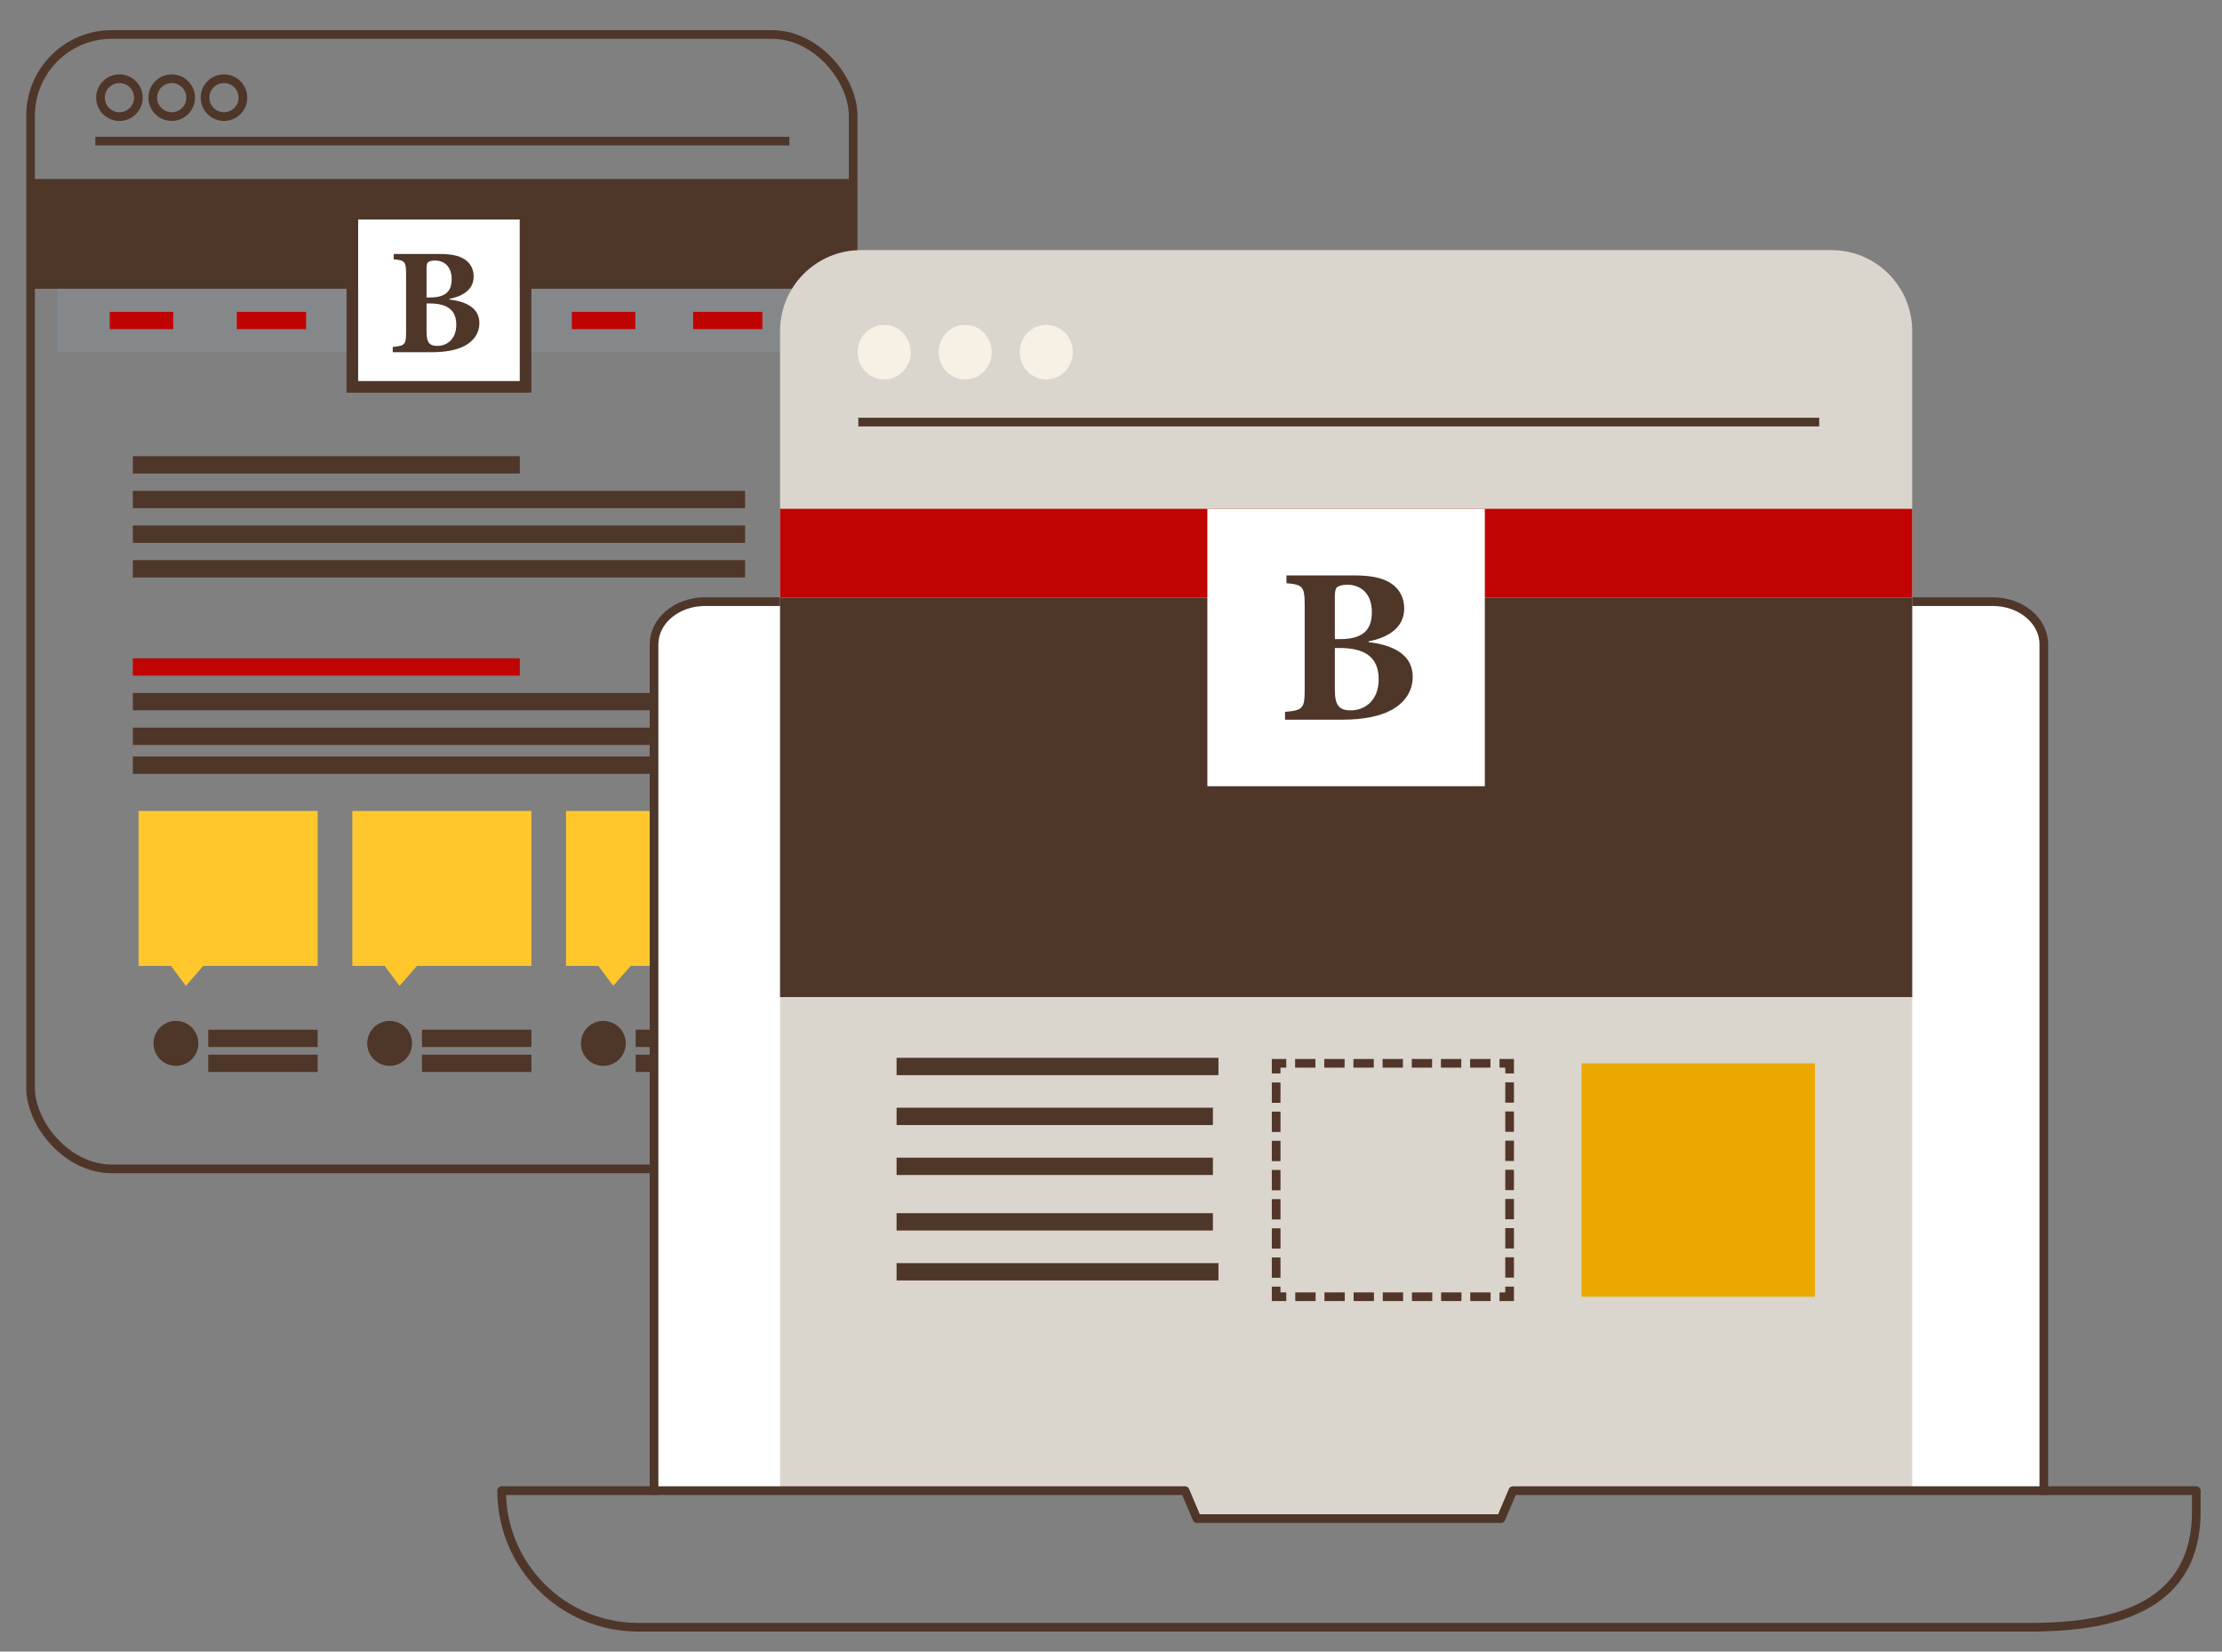
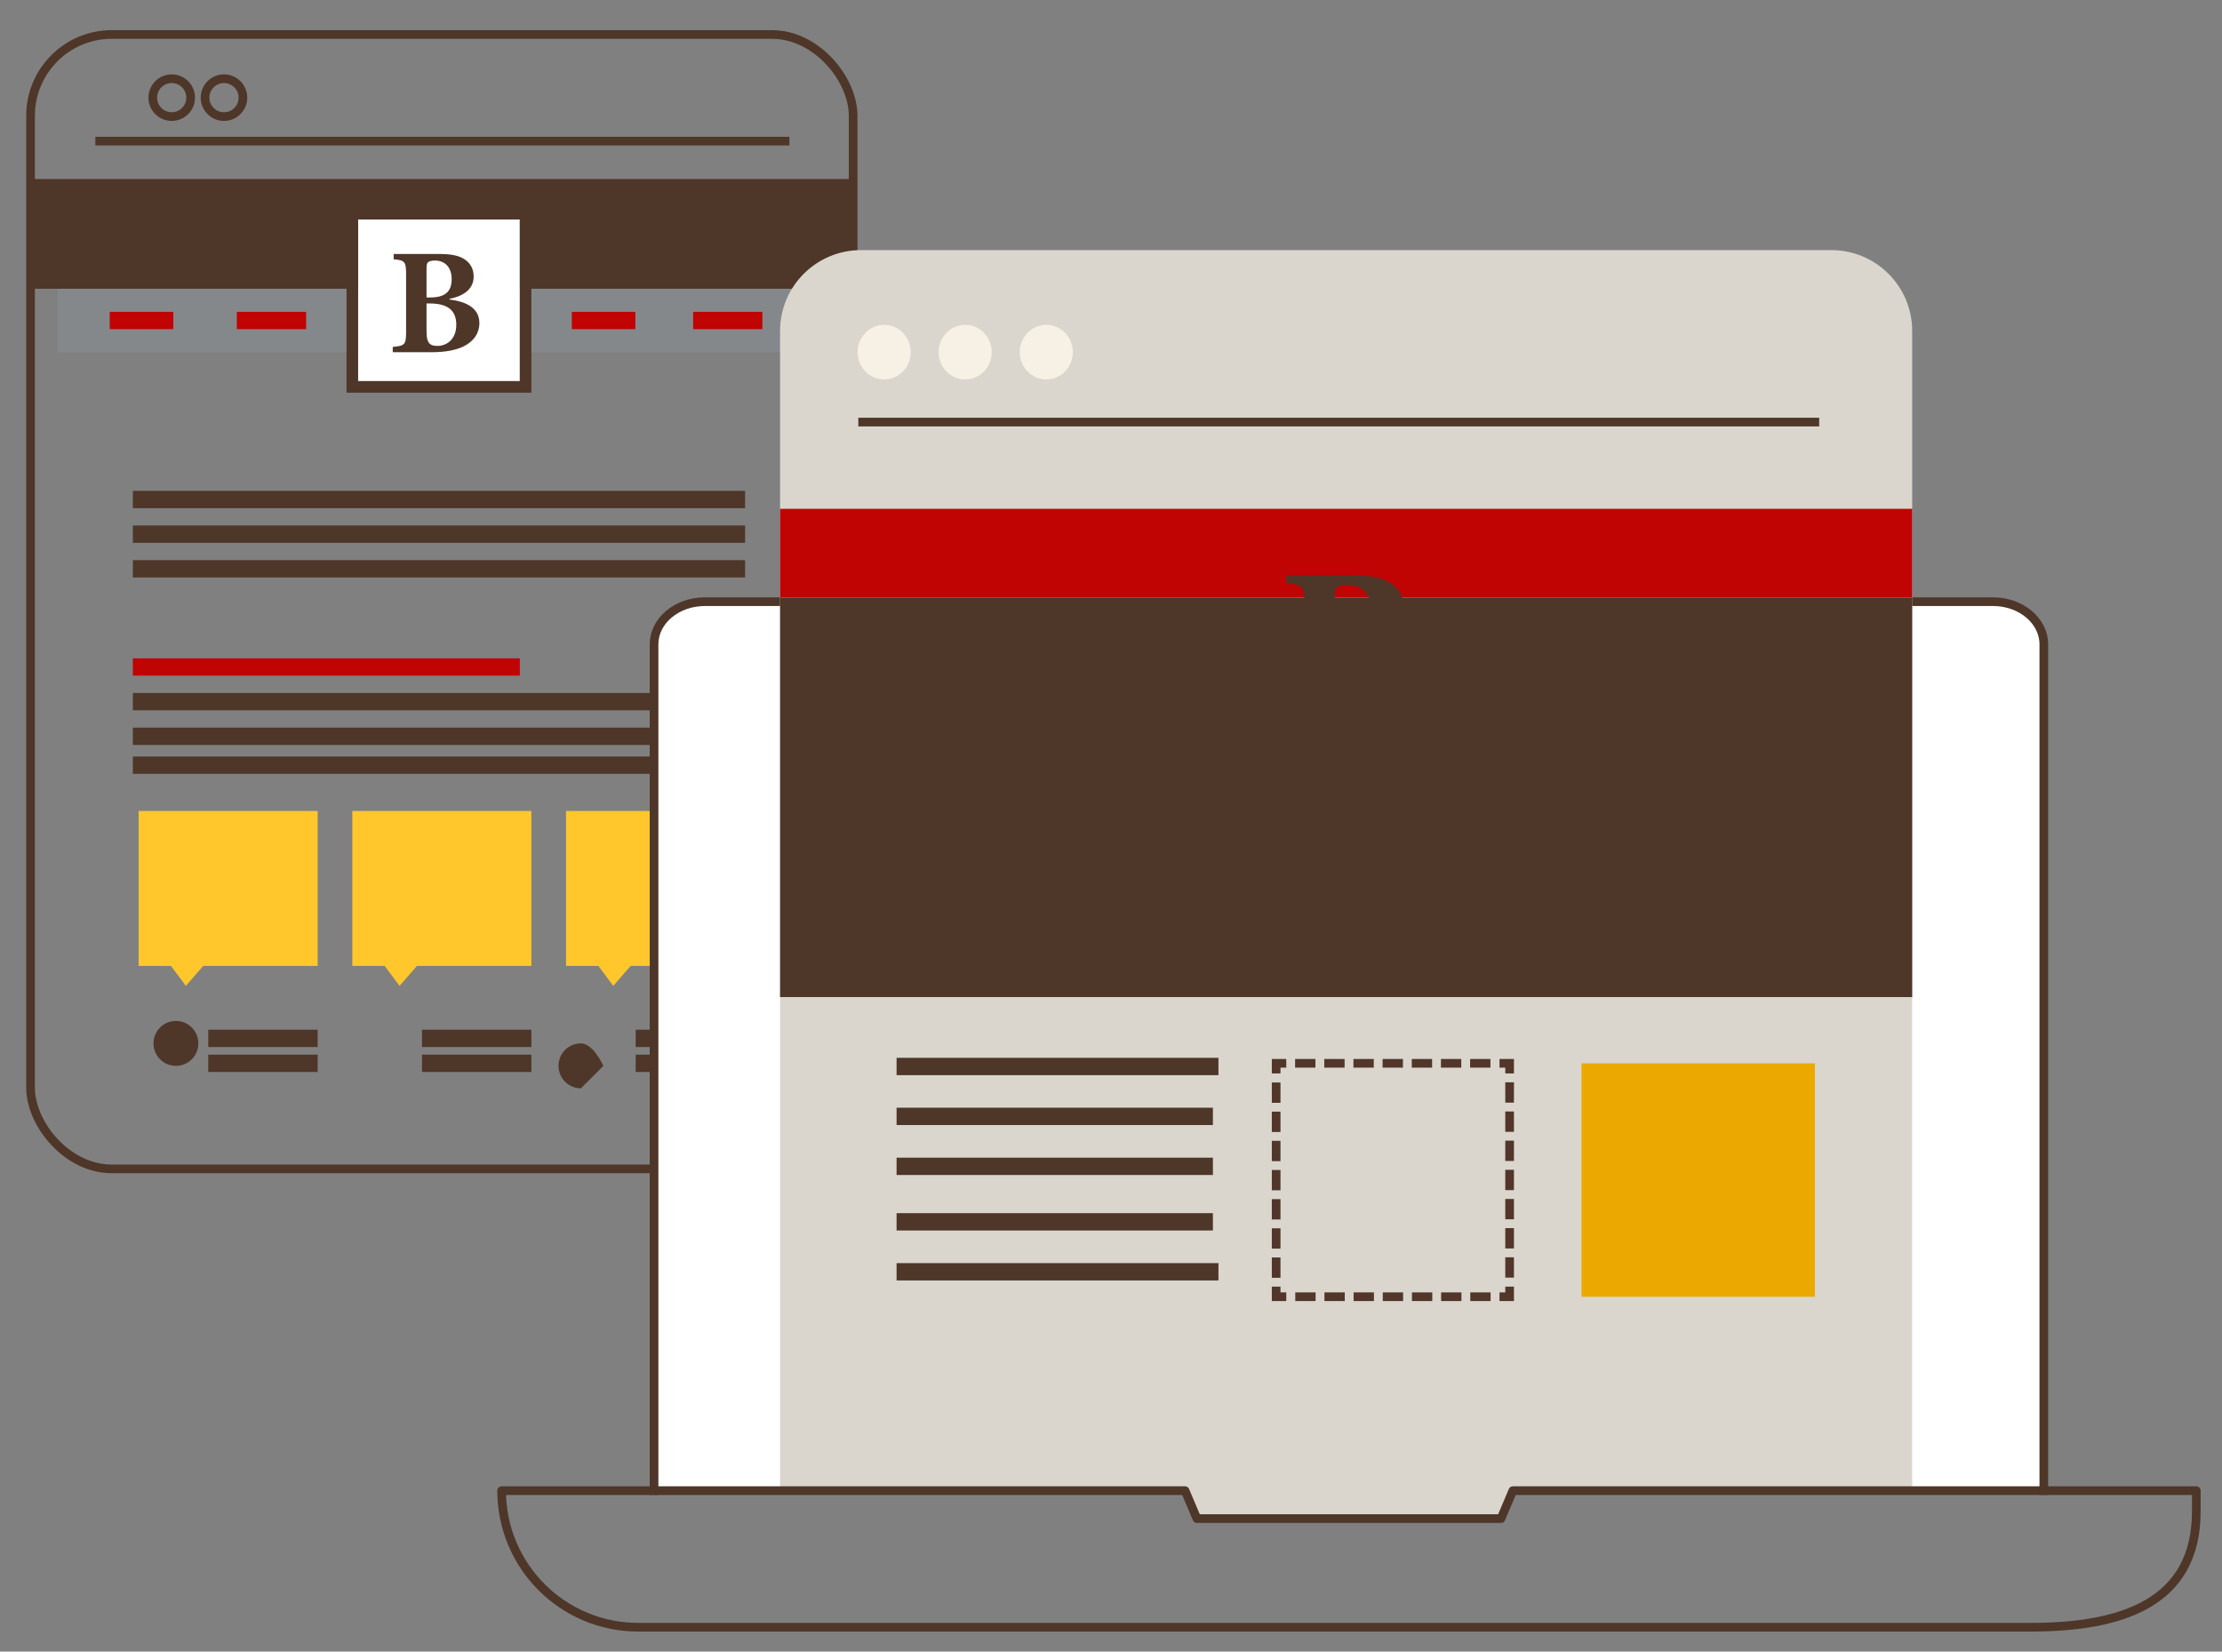
<svg xmlns="http://www.w3.org/2000/svg" id="Layer_2" version="1.1" viewBox="0 0 384.71 286">
  <rect x="0" y="0" width="384.71" height="286" fill="#808080" stroke="none" />
  <defs>
    <style>
      .st0, .st1, .st2, .st3, .st4, .st5, .st6, .st7 {
        fill: none;
      }

      .st1, .st2, .st4, .st8, .st7 {
        stroke: #4e3629;
      }

      .st1, .st3, .st4, .st5, .st8 {
        stroke-width: 1.5px;
      }

      .st1, .st3, .st4, .st5, .st8, .st7 {
        stroke-linecap: square;
      }

      .st1, .st8 {
        stroke-linejoin: round;
      }

      .st9 {
        fill: #f7f0e5;
      }

      .st10 {
        fill: #c00404;
      }

      .st11 {
        fill: #4e3629;
      }

      .st12 {
        fill: #ffc72c;
      }

      .st2, .st3, .st4, .st5, .st6, .st7 {
        stroke-miterlimit: 10;
      }

      .st2, .st6 {
        stroke-width: 3px;
      }

      .st3 {
        stroke-dasharray: 2.02 3.03;
      }

      .st3, .st5 {
        stroke: #523629;
      }

      .st13 {
        clip-path: url(#clippath-17);
      }

      .st14 {
        clip-path: url(#clippath-19);
      }

      .st15 {
        clip-path: url(#clippath-11);
      }

      .st16 {
        clip-path: url(#clippath-16);
      }

      .st17 {
        clip-path: url(#clippath-18);
      }

      .st18 {
        clip-path: url(#clippath-10);
      }

      .st19 {
        clip-path: url(#clippath-15);
      }

      .st20 {
        clip-path: url(#clippath-13);
      }

      .st21 {
        clip-path: url(#clippath-14);
      }

      .st22 {
        clip-path: url(#clippath-12);
      }

      .st23 {
        clip-path: url(#clippath-20);
      }

      .st24 {
        clip-path: url(#clippath-1);
      }

      .st25 {
        clip-path: url(#clippath-3);
      }

      .st26 {
        clip-path: url(#clippath-4);
      }

      .st27 {
        clip-path: url(#clippath-2);
      }

      .st28 {
        clip-path: url(#clippath-7);
      }

      .st29 {
        clip-path: url(#clippath-6);
      }

      .st30 {
        clip-path: url(#clippath-9);
      }

      .st31 {
        clip-path: url(#clippath-8);
      }

      .st32 {
        clip-path: url(#clippath-5);
      }

      .st33 {
        fill: #96a3ad;
        isolation: isolate;
        opacity: .25;
      }

      .st34, .st8 {
        fill: #fff;
      }

      .st6 {
        stroke: #c00404;
      }

      .st35 {
        fill: #dad6cd;
      }

      .st36 {
        fill: #eba900;
      }

      .st37 {
        clip-path: url(#clippath);
      }

      .st7 {
        stroke-width: 4px;
      }
    </style>
    <clipPath id="clippath">
      <rect class="st0" x="10" y="45" width="131" height="16" />
    </clipPath>
    <clipPath id="clippath-1">
      <rect class="st0" x="62" y="38" width="28" height="28" />
    </clipPath>
    <clipPath id="clippath-2">
      <rect class="st0" x="60" y="36" width="32" height="32" />
    </clipPath>
    <clipPath id="clippath-3">
      <path class="st0" d="M73.85,52.55v4.89c0,1.94.54,2.48,1.96,2.46,1.5-.03,3.19-1.1,3.19-3.66s-1.56-3.69-4.62-3.69h-.54,0ZM73.85,51.51h.62c2.58,0,3.73-.99,3.73-3.16,0-2.35-1.45-3.24-2.9-3.24-.59,0-1.05.16-1.21.31-.19.18-.24.58-.24,1.12v4.97h0ZM77.82,51.77v.1c3.11.37,5.18,1.6,5.18,4.08,0,1.75-.99,3.11-2.52,3.92-1.37.76-3.43,1.12-5.66,1.12h-6.82v-.92c2.07-.18,2.31-.37,2.31-2.59v-9.99c0-2.22-.24-2.41-2.15-2.59v-.92h7.84c2.07,0,3.41.26,4.43.92.99.63,1.58,1.67,1.58,2.98,0,2.48-2.25,3.5-4.19,3.87v.02Z" />
    </clipPath>
    <clipPath id="clippath-4">
      <rect class="st0" x="-90" y="-56" width="550" height="380" />
    </clipPath>
    <clipPath id="clippath-5">
      <polygon class="st0" points="24 140.43 55 140.43 55 167.26 35.19 167.26 32.18 170.72 29.6 167.26 24 167.26 24 140.43" />
    </clipPath>
    <clipPath id="clippath-6">
      <rect class="st0" x="-90" y="-56" width="550" height="380" />
    </clipPath>
    <clipPath id="clippath-7">
      <path class="st0" d="M30.46,184.57c2.14,0,3.88-1.74,3.88-3.89s-1.73-3.89-3.88-3.89-3.88,1.74-3.88,3.89,1.73,3.89,3.88,3.89Z" />
    </clipPath>
    <clipPath id="clippath-8">
      <rect class="st0" x="-90" y="-56" width="550" height="380" />
    </clipPath>
    <clipPath id="clippath-9">
      <polygon class="st0" points="61 140.43 92 140.43 92 167.26 72.19 167.26 69.18 170.72 66.6 167.26 61 167.26 61 140.43" />
    </clipPath>
    <clipPath id="clippath-10">
      <rect class="st0" x="-90" y="-56" width="550" height="380" />
    </clipPath>
    <clipPath id="clippath-11">
      <path class="st0" d="M67.46,184.57c2.14,0,3.88-1.74,3.88-3.89s-1.73-3.89-3.88-3.89-3.88,1.74-3.88,3.89,1.73,3.89,3.88,3.89Z" />
    </clipPath>
    <clipPath id="clippath-12">
-       <rect class="st0" x="-90" y="-56" width="550" height="380" />
-     </clipPath>
+       </clipPath>
    <clipPath id="clippath-13">
      <polygon class="st0" points="98 140.43 129 140.43 129 167.26 109.19 167.26 106.18 170.72 103.6 167.26 98 167.26 98 140.43" />
    </clipPath>
    <clipPath id="clippath-14">
      <rect class="st0" x="-90" y="-56" width="550" height="380" />
    </clipPath>
    <clipPath id="clippath-15">
-       <path class="st0" d="M104.46,184.57c2.14,0,3.88-1.74,3.88-3.89s-1.73-3.89-3.88-3.89-3.88,1.74-3.88,3.89,1.73,3.89,3.88,3.89Z" />
+       <path class="st0" d="M104.46,184.57s-1.73-3.89-3.88-3.89-3.88,1.74-3.88,3.89,1.73,3.89,3.88,3.89Z" />
    </clipPath>
    <clipPath id="clippath-16">
      <rect class="st0" x="-90" y="-56" width="550" height="380" />
    </clipPath>
    <clipPath id="clippath-17">
      <rect class="st0" x="135.06" y="103.48" width="196.01" height="69.18" />
    </clipPath>
    <clipPath id="clippath-18">
      <rect class="st0" x="209.04" y="88.11" width="48.04" height="48.04" />
    </clipPath>
    <clipPath id="clippath-19">
      <path class="st0" d="M231.11,112.21v7.19c0,2.84.79,3.65,2.89,3.61,2.21-.04,4.7-1.61,4.7-5.38s-2.29-5.42-6.8-5.42h-.79ZM231.11,110.67h.91c3.8,0,5.5-1.46,5.5-4.65,0-3.46-2.13-4.77-4.27-4.77-.87,0-1.54.23-1.78.46-.28.27-.36.85-.36,1.65v7.3h0ZM236.96,111.05v.15c4.59.54,7.63,2.34,7.63,6,0,2.58-1.46,4.57-3.72,5.77-2.02,1.11-5.06,1.65-8.34,1.65h-10.04v-1.35c3.04-.27,3.4-.54,3.4-3.8v-14.68c0-3.27-.36-3.54-3.16-3.8v-1.35h11.54c3.04,0,5.02.38,6.52,1.35,1.46.92,2.33,2.46,2.33,4.38,0,3.65-3.32,5.15-6.17,5.69h.01Z" />
    </clipPath>
    <clipPath id="clippath-20">
      <rect class="st0" x="-65.76" y="-31.04" width="528.47" height="365.12" />
    </clipPath>
  </defs>
  <g id="Layer_1-2">
    <g>
      <g>
        <line class="st7" x1="10" y1="34.5" x2="142" y2="34.5" />
        <g class="st37">
          <rect class="st33" x="5" y="40" width="141" height="26" />
        </g>
        <g>
          <line class="st6" x1="99" y1="55.5" x2="110" y2="55.5" />
          <line class="st6" x1="19" y1="55.5" x2="30" y2="55.5" />
          <line class="st6" x1="120" y1="55.5" x2="132" y2="55.5" />
          <line class="st6" x1="41" y1="55.5" x2="53" y2="55.5" />
-           <line class="st2" x1="23" y1="80.5" x2="90" y2="80.5" />
          <line class="st6" x1="23" y1="115.5" x2="90" y2="115.5" />
          <line class="st2" x1="23" y1="86.5" x2="129" y2="86.5" />
          <line class="st2" x1="23" y1="121.5" x2="129" y2="121.5" />
          <line class="st2" x1="23" y1="92.5" x2="129" y2="92.5" />
          <line class="st2" x1="23" y1="127.5" x2="129" y2="127.5" />
          <line class="st2" x1="23" y1="98.5" x2="129" y2="98.5" />
          <line class="st2" x1="23" y1="132.5" x2="129" y2="132.5" />
        </g>
        <rect class="st11" x="6" y="31" width="141" height="19" />
        <g class="st24">
          <rect class="st34" x="62" y="38" width="28" height="28" />
        </g>
        <g class="st27">
          <rect class="st7" x="60" y="36" width="32" height="32" />
        </g>
        <g class="st25">
          <g class="st26">
            <rect class="st11" x="63" y="39" width="25" height="27" />
          </g>
        </g>
        <g class="st32">
          <g class="st29">
            <rect class="st12" x="19" y="135.43" width="41" height="40.29" />
          </g>
        </g>
        <g class="st28">
          <g class="st31">
            <rect class="st11" x="21.58" y="171.78" width="17.75" height="17.79" />
          </g>
        </g>
        <g>
          <line class="st2" x1="36.06" y1="179.81" x2="55" y2="179.81" />
          <line class="st2" x1="36.06" y1="184.13" x2="55" y2="184.13" />
        </g>
        <g class="st30">
          <g class="st18">
            <rect class="st12" x="56" y="135.43" width="41" height="40.29" />
          </g>
        </g>
        <g class="st15">
          <g class="st22">
            <rect class="st11" x="58.58" y="171.78" width="17.75" height="17.79" />
          </g>
        </g>
        <g>
          <line class="st2" x1="73.06" y1="179.81" x2="92" y2="179.81" />
          <line class="st2" x1="73.06" y1="184.13" x2="92" y2="184.13" />
        </g>
        <g class="st20">
          <g class="st21">
            <rect class="st12" x="93" y="135.43" width="41" height="40.29" />
          </g>
        </g>
        <g class="st19">
          <g class="st16">
            <rect class="st11" x="95.58" y="171.78" width="17.75" height="17.79" />
          </g>
        </g>
        <g>
          <line class="st2" x1="110.06" y1="179.81" x2="129" y2="179.81" />
          <line class="st2" x1="110.06" y1="184.13" x2="129" y2="184.13" />
        </g>
        <rect class="st4" x="5.29" y="5.97" width="142.42" height="196.44" rx="14.07" ry="14.07" />
-         <path class="st4" d="M20.68,20.19c-1.81,0-3.28-1.47-3.28-3.28s1.47-3.28,3.28-3.28,3.28,1.47,3.28,3.28-1.47,3.28-3.28,3.28Z" />
        <path class="st4" d="M29.73,20.19c-1.81,0-3.28-1.47-3.28-3.28s1.47-3.28,3.28-3.28,3.28,1.47,3.28,3.28-1.47,3.28-3.28,3.28Z" />
        <path class="st4" d="M38.78,20.19c-1.81,0-3.28-1.47-3.28-3.28s1.47-3.28,3.28-3.28,3.28,1.47,3.28,3.28-1.47,3.28-3.28,3.28Z" />
        <line class="st4" x1="17.26" y1="24.44" x2="135.92" y2="24.44" />
      </g>
      <path class="st8" d="M353.86,258.12V111.57c0-4.07-3.94-7.38-8.8-7.38H122.04c-4.86,0-8.8,3.31-8.8,7.38v146.55" />
      <g>
        <path class="st35" d="M331.07,258.13h-69.14l-2.05,4.84h-52.65l-2.05-4.84h-70.12V57.31c0-7.73,6.27-14,14-14h168.01c7.73,0,14,6.27,14,14v200.82Z" />
        <ellipse class="st9" cx="153.08" cy="60.98" rx="4.6" ry="4.73" />
        <ellipse class="st9" cx="167.11" cy="60.98" rx="4.6" ry="4.73" />
        <ellipse class="st9" cx="181.15" cy="60.98" rx="4.6" ry="4.73" />
        <line class="st4" x1="149.36" y1="73.09" x2="314.22" y2="73.09" />
      </g>
      <g>
        <g class="st13">
          <rect class="st11" x="130.25" y="98.68" width="205.62" height="78.79" />
        </g>
        <g>
          <line class="st2" x1="155.23" y1="184.68" x2="210.96" y2="184.68" />
          <line class="st2" x1="155.23" y1="193.32" x2="210" y2="193.32" />
          <line class="st2" x1="155.23" y1="201.97" x2="210" y2="201.97" />
          <line class="st2" x1="155.23" y1="211.58" x2="210" y2="211.58" />
          <line class="st2" x1="155.23" y1="220.23" x2="210.96" y2="220.23" />
        </g>
        <rect class="st10" x="135.06" y="88.11" width="196.01" height="15.37" />
        <g class="st17">
-           <rect class="st34" x="204.24" y="83.31" width="57.65" height="57.65" />
-         </g>
+           </g>
        <g class="st14">
          <g class="st23">
            <rect class="st11" x="217.69" y="94.84" width="31.71" height="34.59" />
          </g>
        </g>
        <g>
          <polyline class="st5" points="261.37 223.55 261.37 224.55 260.37 224.55" />
          <line class="st3" x1="257.33" y1="224.55" x2="223.47" y2="224.55" />
          <polyline class="st5" points="221.95 224.55 220.95 224.55 220.95 223.55" />
          <line class="st3" x1="220.95" y1="220.52" x2="220.95" y2="186.65" />
          <polyline class="st5" points="220.95 185.13 220.95 184.13 221.95 184.13" />
          <line class="st3" x1="224.98" y1="184.13" x2="258.85" y2="184.13" />
          <polyline class="st5" points="260.37 184.13 261.37 184.13 261.37 185.13" />
          <line class="st3" x1="261.37" y1="188.17" x2="261.37" y2="222.03" />
        </g>
      </g>
      <path class="st1" d="M380.26,258.13v3.59c0,15.85-12.86,20.06-28.71,20.06H110.5c-13.06,0-23.65-10.59-23.65-23.65h118.33l2.05,4.84h52.65l2.05-4.84h118.33Z" />
      <rect class="st36" x="273.81" y="184.13" width="40.42" height="40.42" />
    </g>
  </g>
</svg>